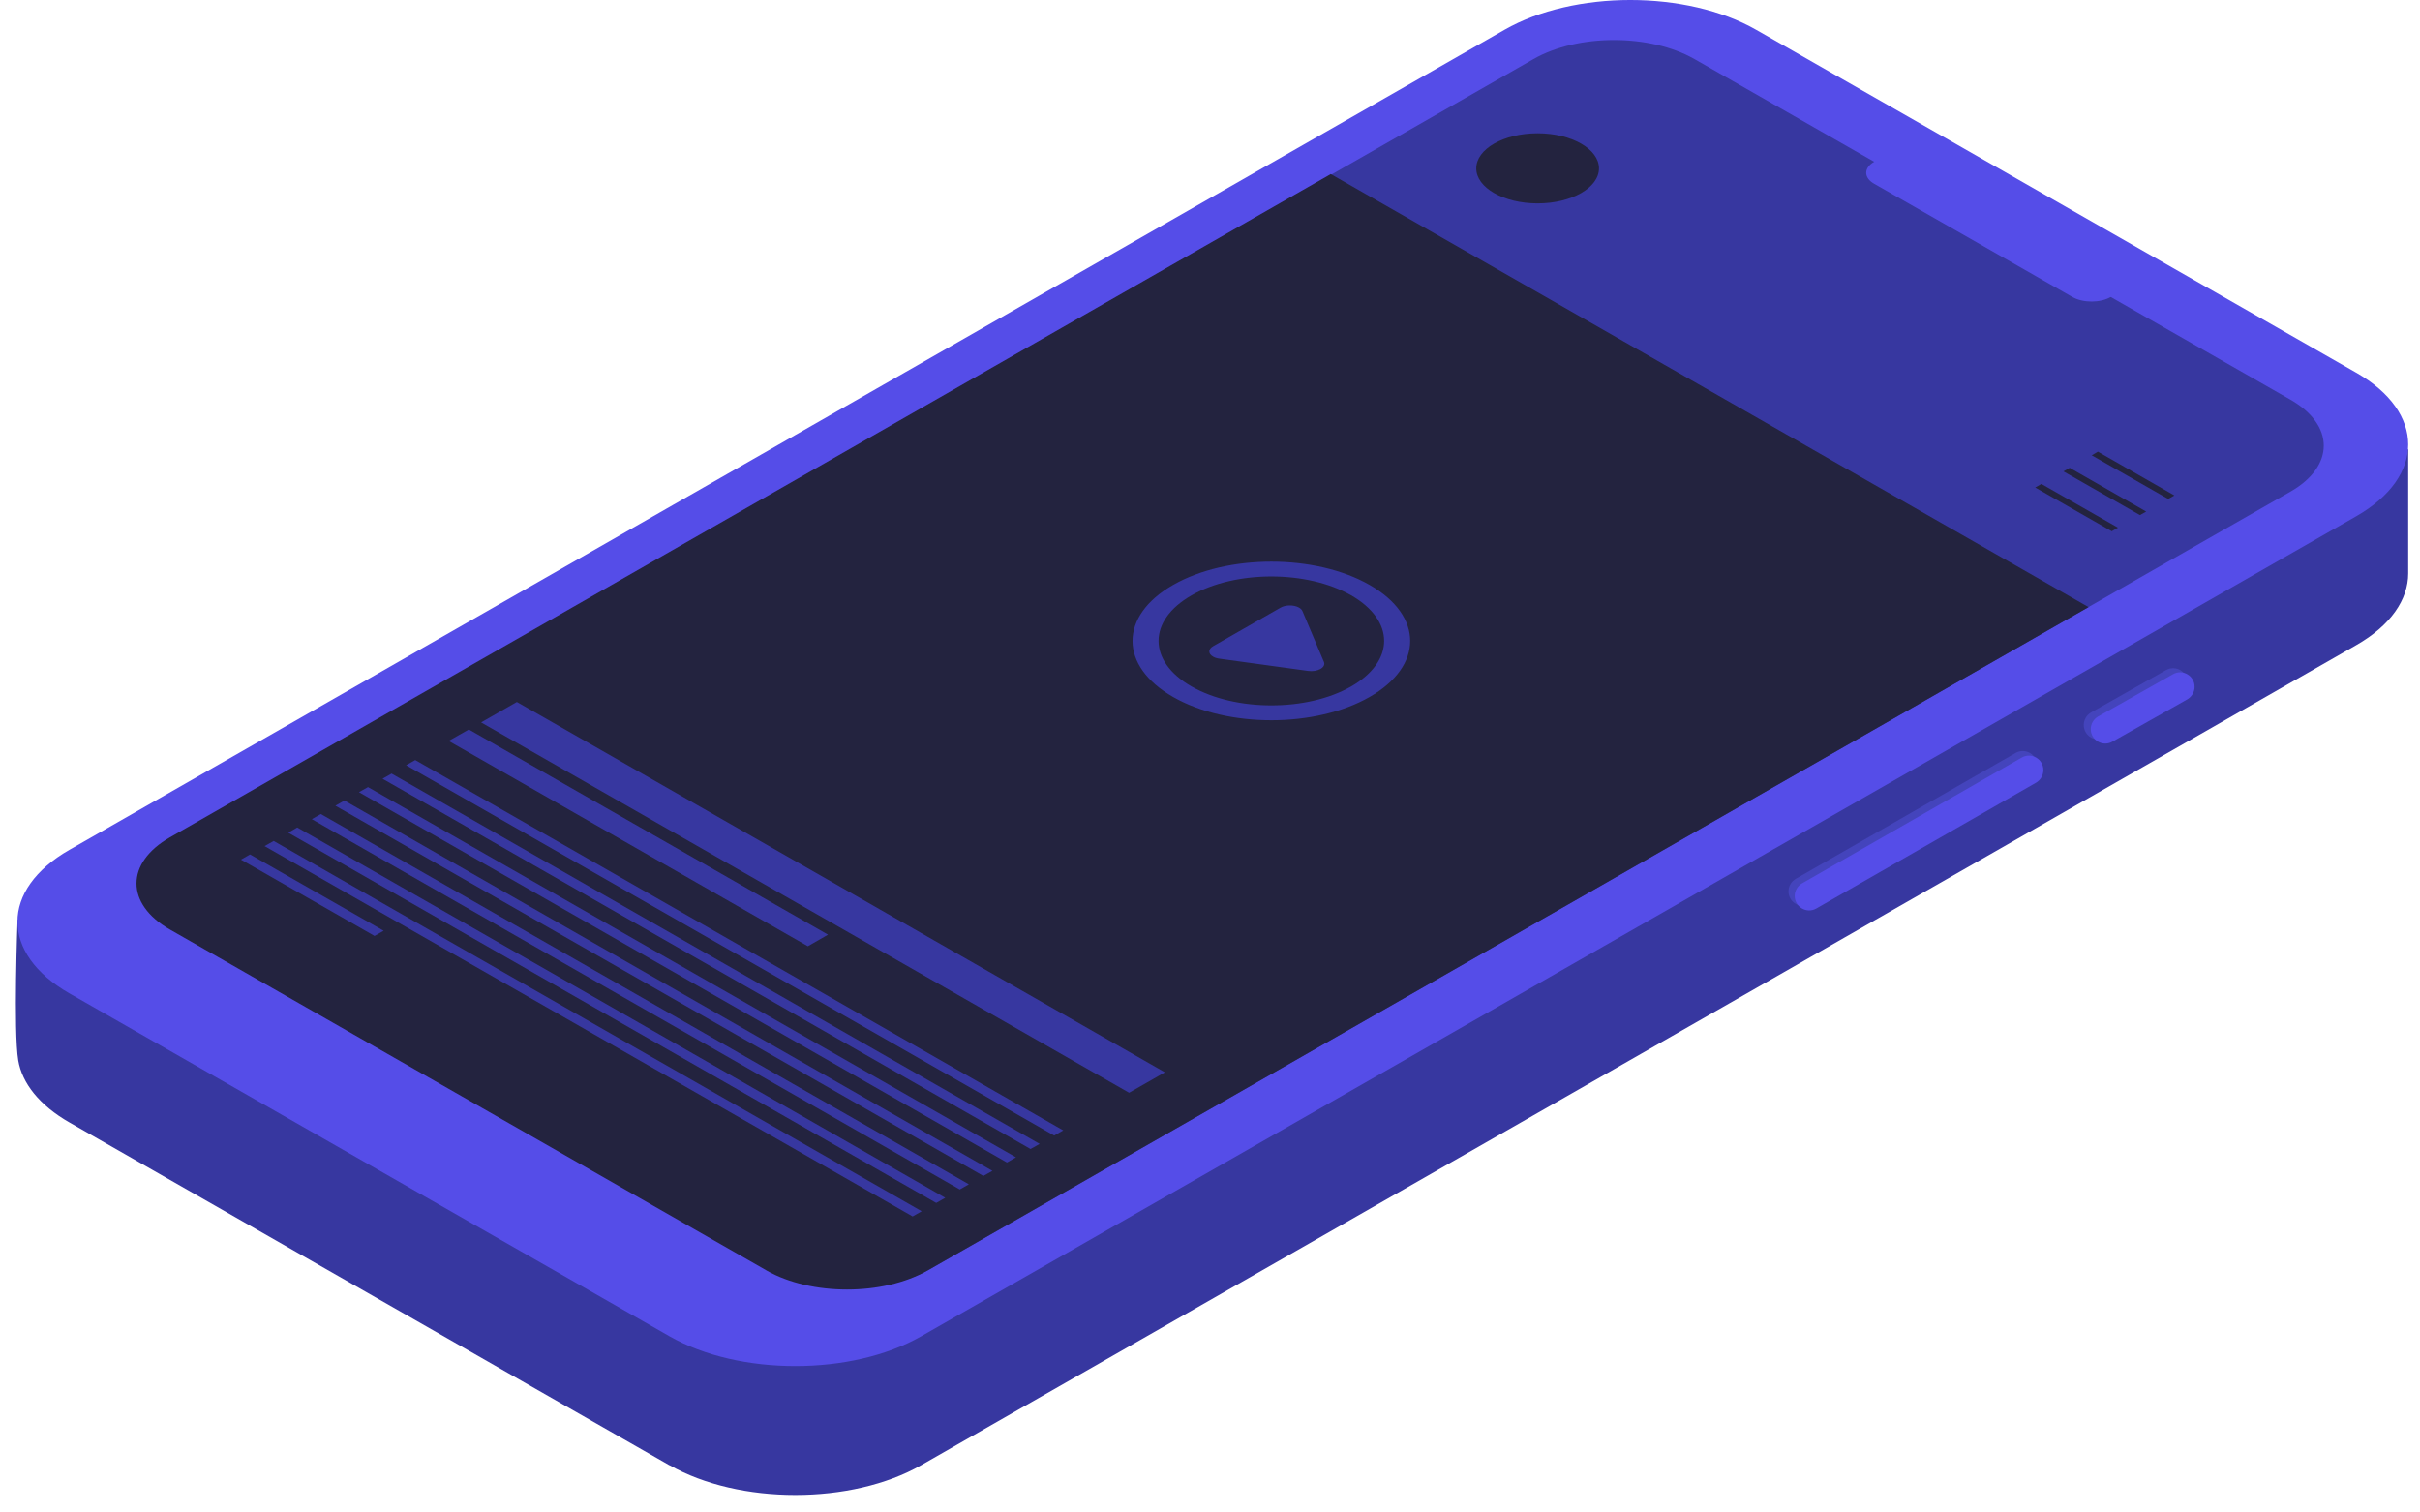
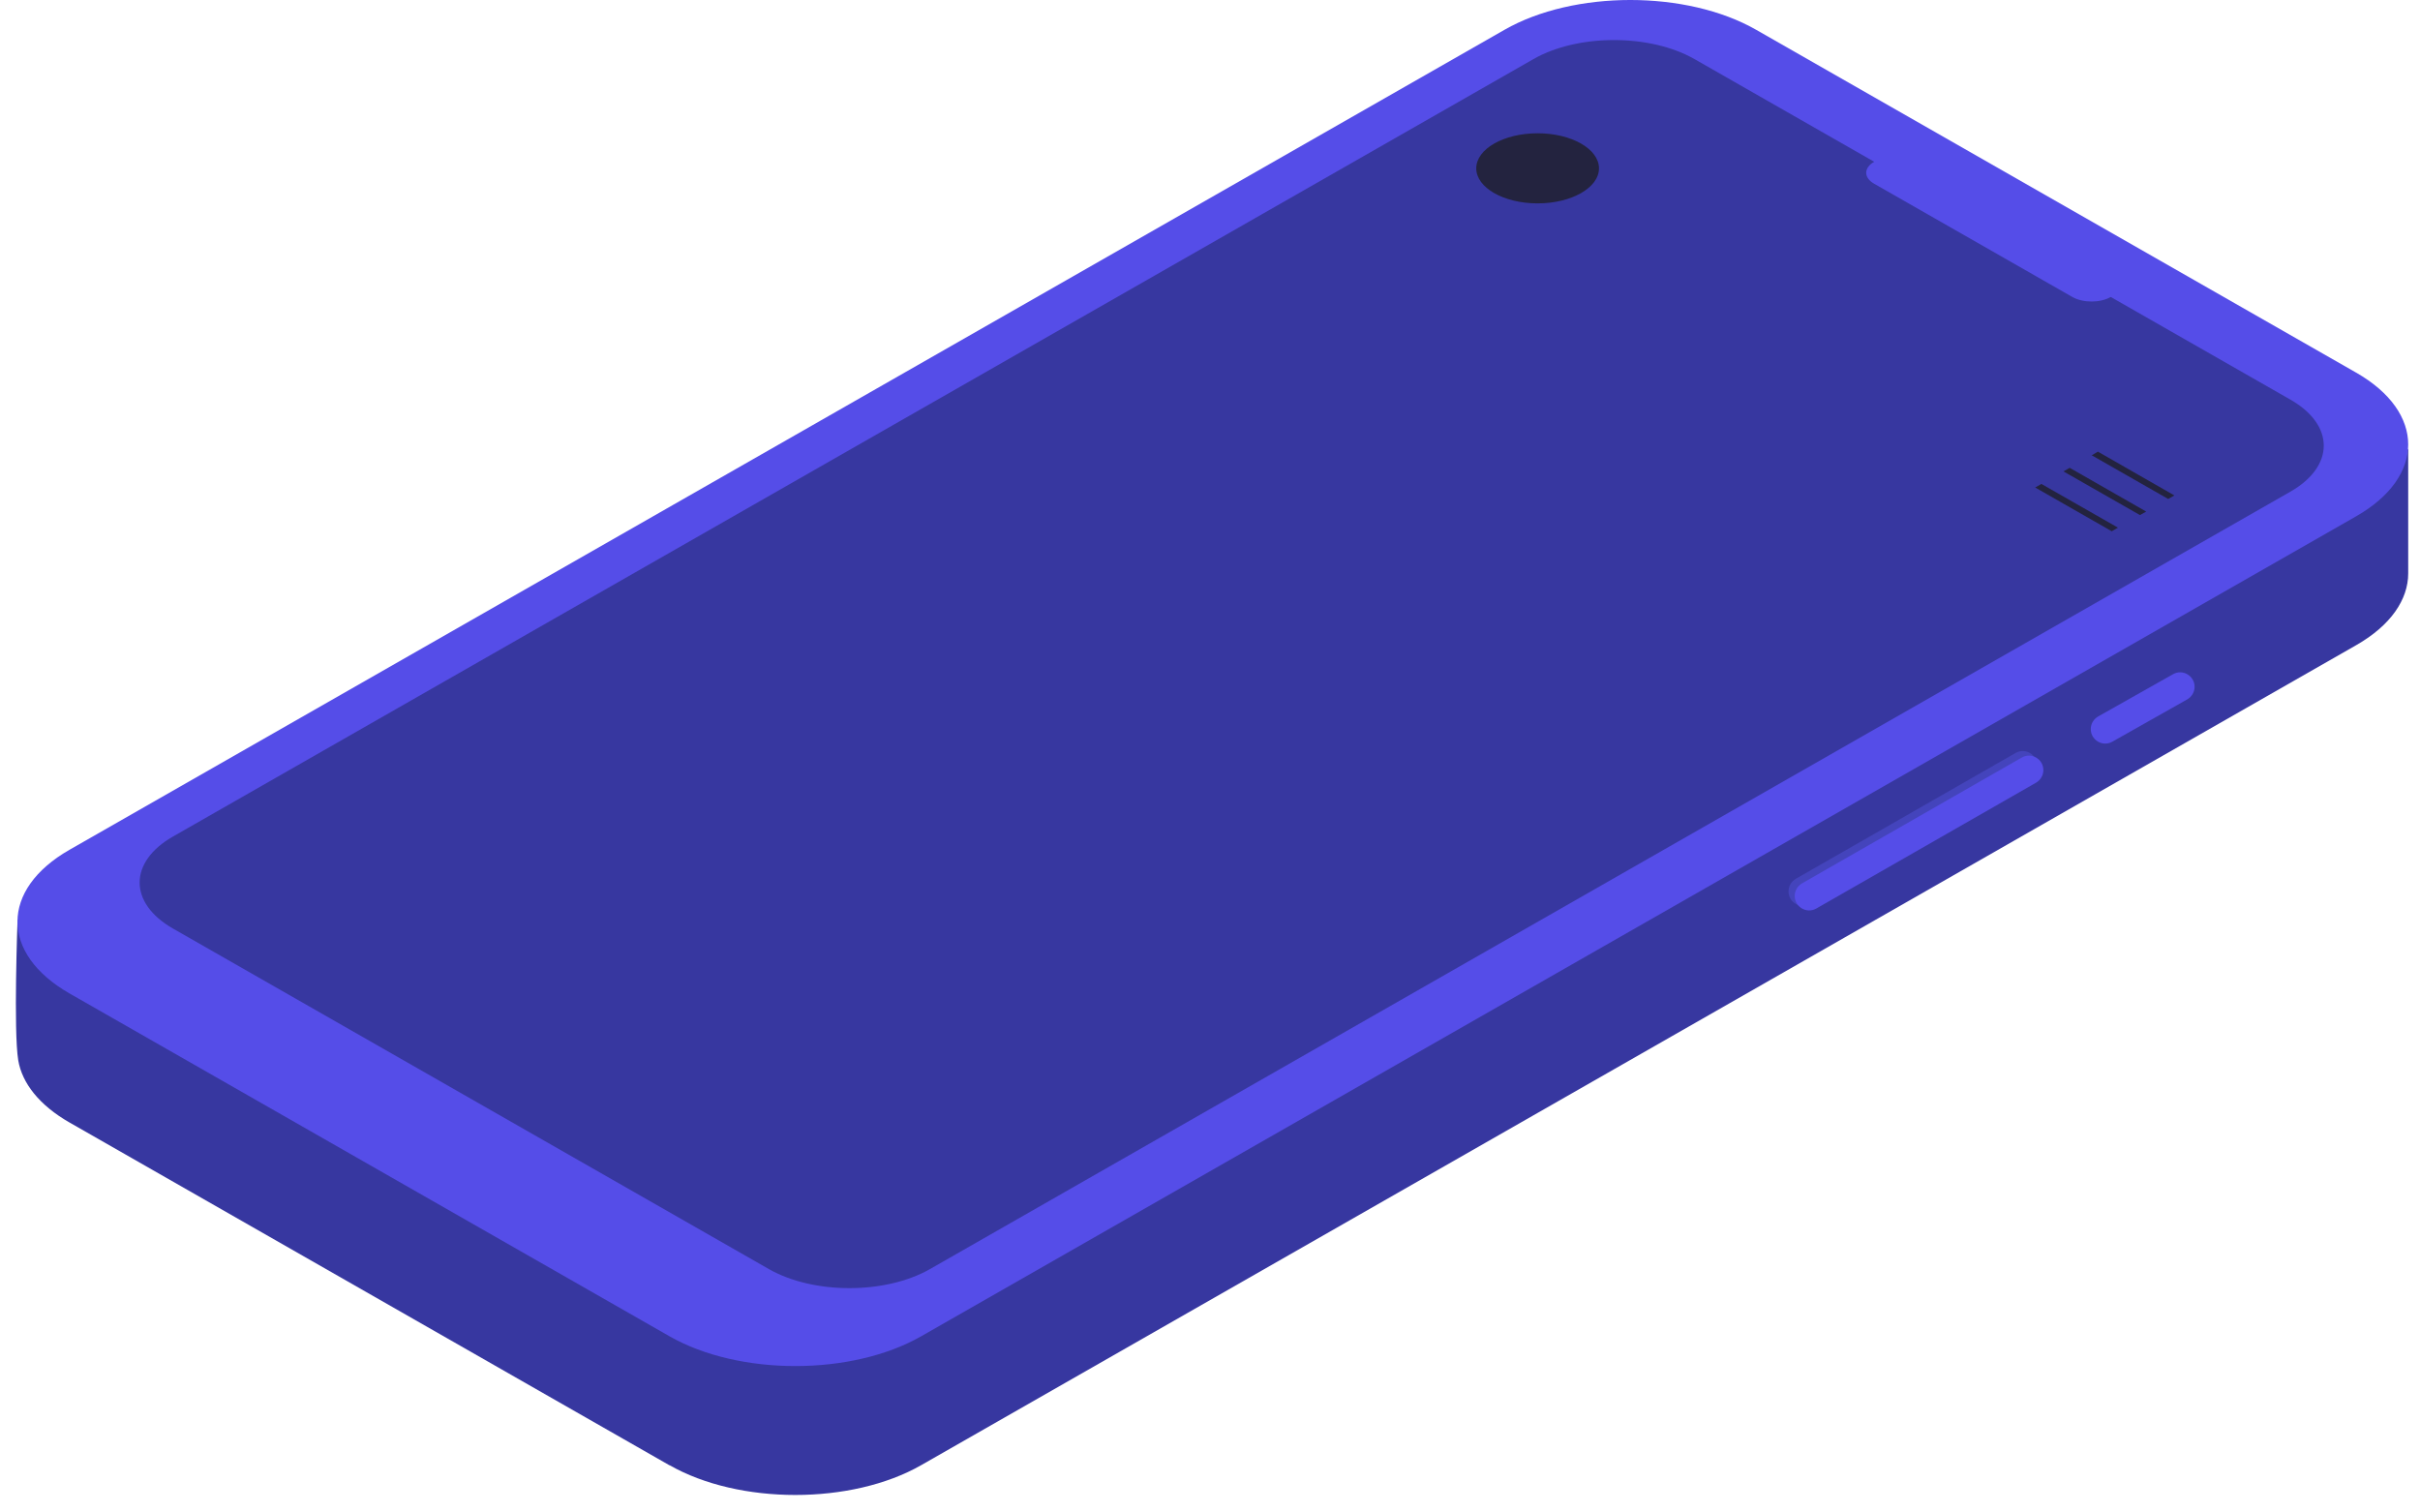
<svg xmlns="http://www.w3.org/2000/svg" width="96" height="60" viewBox="0 0 96 60" fill="none">
  <path d="M26.561 58.13L2.76 44.531C1.554 43.842 0.877 42.965 0.724 42.065C0.531 40.908 0.696 36.499 0.696 36.499L59.684 6.298C62.44 4.723 66.908 4.723 69.664 6.298L95.532 17.833C95.532 17.833 95.532 21.715 95.532 22.747C95.532 23.779 94.843 24.811 93.465 25.596L36.541 58.124C33.785 59.699 29.317 59.699 26.561 58.124V58.13Z" fill="#3737A0" />
  <path d="M79.956 29.871L71.239 34.862C71.061 34.965 70.949 35.155 70.949 35.361C70.949 35.8 71.423 36.078 71.806 35.86L80.523 30.868C80.701 30.765 80.813 30.575 80.813 30.369C80.813 29.93 80.339 29.652 79.956 29.871Z" fill="#4444BC" />
  <path d="M80.202 30.052L71.485 35.043C71.307 35.146 71.195 35.336 71.195 35.542C71.195 35.981 71.669 36.259 72.052 36.041L80.769 31.049C80.947 30.946 81.059 30.756 81.059 30.55C81.059 30.111 80.585 29.833 80.202 30.052Z" fill="#554DE8" />
  <path d="M26.561 53.011L2.76 39.411C0.004 37.836 0.004 35.283 2.76 33.709L59.684 1.181C62.44 -0.394 66.908 -0.394 69.664 1.181L93.465 14.781C96.221 16.355 96.221 18.909 93.465 20.483L36.541 53.011C33.785 54.585 29.317 54.585 26.561 53.011Z" fill="#554DE8" />
  <path d="M30.502 50.345L6.863 36.836C5.098 35.829 5.098 34.192 6.863 33.185L60.831 2.344C62.596 1.337 65.455 1.337 67.22 2.344L90.859 15.853C92.623 16.86 92.623 18.497 90.859 19.504L36.89 50.345C35.126 51.352 32.267 51.352 30.502 50.345Z" fill="#3737A0" />
  <path d="M82.21 11.781L74.347 7.289C73.926 7.049 73.926 6.659 74.347 6.419C74.768 6.179 75.448 6.179 75.868 6.419L83.731 10.912C84.152 11.152 84.152 11.541 83.731 11.781C83.311 12.021 82.631 12.021 82.21 11.781Z" fill="#554DE8" />
-   <path d="M85.923 26.584L82.952 28.262C82.774 28.365 82.662 28.555 82.662 28.761C82.662 29.2 83.136 29.478 83.519 29.259L86.491 27.582C86.668 27.479 86.781 27.289 86.781 27.083C86.781 26.644 86.307 26.366 85.923 26.584Z" fill="#4444BC" />
  <path d="M86.201 26.747L83.229 28.424C83.052 28.527 82.939 28.717 82.939 28.923C82.939 29.362 83.413 29.64 83.797 29.422L86.768 27.744C86.946 27.641 87.058 27.451 87.058 27.245C87.058 26.806 86.584 26.528 86.201 26.747Z" fill="#554DE8" />
  <path d="M60.996 8.068C62.341 8.068 63.431 7.446 63.431 6.678C63.431 5.91 62.341 5.287 60.996 5.287C59.652 5.287 58.562 5.91 58.562 6.678C58.562 7.446 59.652 8.068 60.996 8.068Z" fill="#23233F" />
  <path d="M83.772 21.075L80.735 19.339L80.982 19.198L84.018 20.932L83.772 21.075Z" fill="#23233F" />
  <path d="M84.891 20.433L81.855 18.7L82.104 18.559L85.138 20.293L84.891 20.433Z" fill="#23233F" />
  <path d="M86.011 19.794L82.977 18.061L83.223 17.917L86.257 19.654L86.011 19.794Z" fill="#23233F" />
-   <path d="M30.402 50.395L6.738 36.873C4.974 35.863 4.974 34.229 6.738 33.219L52.791 6.905L82.852 24.084L36.8 50.398C35.035 51.408 32.17 51.408 30.405 50.398L30.402 50.395Z" fill="#23233F" />
  <path d="M54.328 27.651C52.177 28.879 48.691 28.879 46.54 27.651C44.389 26.422 44.389 24.43 46.54 23.202C48.691 21.973 52.177 21.973 54.328 23.202C56.479 24.43 56.479 26.422 54.328 27.651ZM53.598 27.233C55.344 26.235 55.344 24.614 53.598 23.616C51.852 22.619 49.015 22.619 47.269 23.616C45.523 24.614 45.523 26.235 47.269 27.233C49.015 28.231 51.852 28.231 53.598 27.233ZM52.52 26.26C52.563 26.36 52.51 26.466 52.382 26.538C52.255 26.609 52.071 26.64 51.896 26.616L48.367 26.129C48.273 26.117 48.189 26.089 48.124 26.051C47.915 25.933 47.93 25.746 48.124 25.634L50.802 24.103C50.995 23.994 51.322 23.984 51.531 24.103C51.597 24.14 51.647 24.19 51.668 24.243L52.52 26.26Z" fill="#3737A0" />
  <path d="M39.01 46.65L13.304 31.963L13.663 31.757L39.369 46.448L39.01 46.65Z" fill="#3737A0" />
  <path d="M39.946 46.117L14.24 31.426L14.598 31.224L40.304 45.911L39.946 46.117Z" fill="#3737A0" />
-   <path d="M40.881 45.581L15.175 30.893L15.533 30.688L41.242 45.378L40.881 45.581Z" fill="#3737A0" />
-   <path d="M41.819 45.048L16.11 30.357L16.472 30.151L42.178 44.842L41.819 45.048Z" fill="#3737A0" />
-   <path d="M38.075 47.187L12.369 32.496L12.728 32.293L38.434 46.981L38.075 47.187Z" fill="#3737A0" />
  <path d="M37.139 47.72L11.434 33.032L11.792 32.826L37.498 47.517L37.139 47.72Z" fill="#3737A0" />
  <path d="M36.204 48.256L10.495 33.565L10.857 33.362L36.563 48.05L36.204 48.256Z" fill="#3737A0" />
  <path d="M14.857 37.129L9.56 34.101L9.919 33.896L15.219 36.923L14.857 37.129Z" fill="#3737A0" />
  <path d="M44.791 43.349L19.085 28.658L20.503 27.847L46.209 42.538L44.791 43.349Z" fill="#3737A0" />
  <path d="M32.048 37.537L17.797 29.393L18.598 28.938L32.846 37.079L32.048 37.537Z" fill="#3737A0" />
</svg>